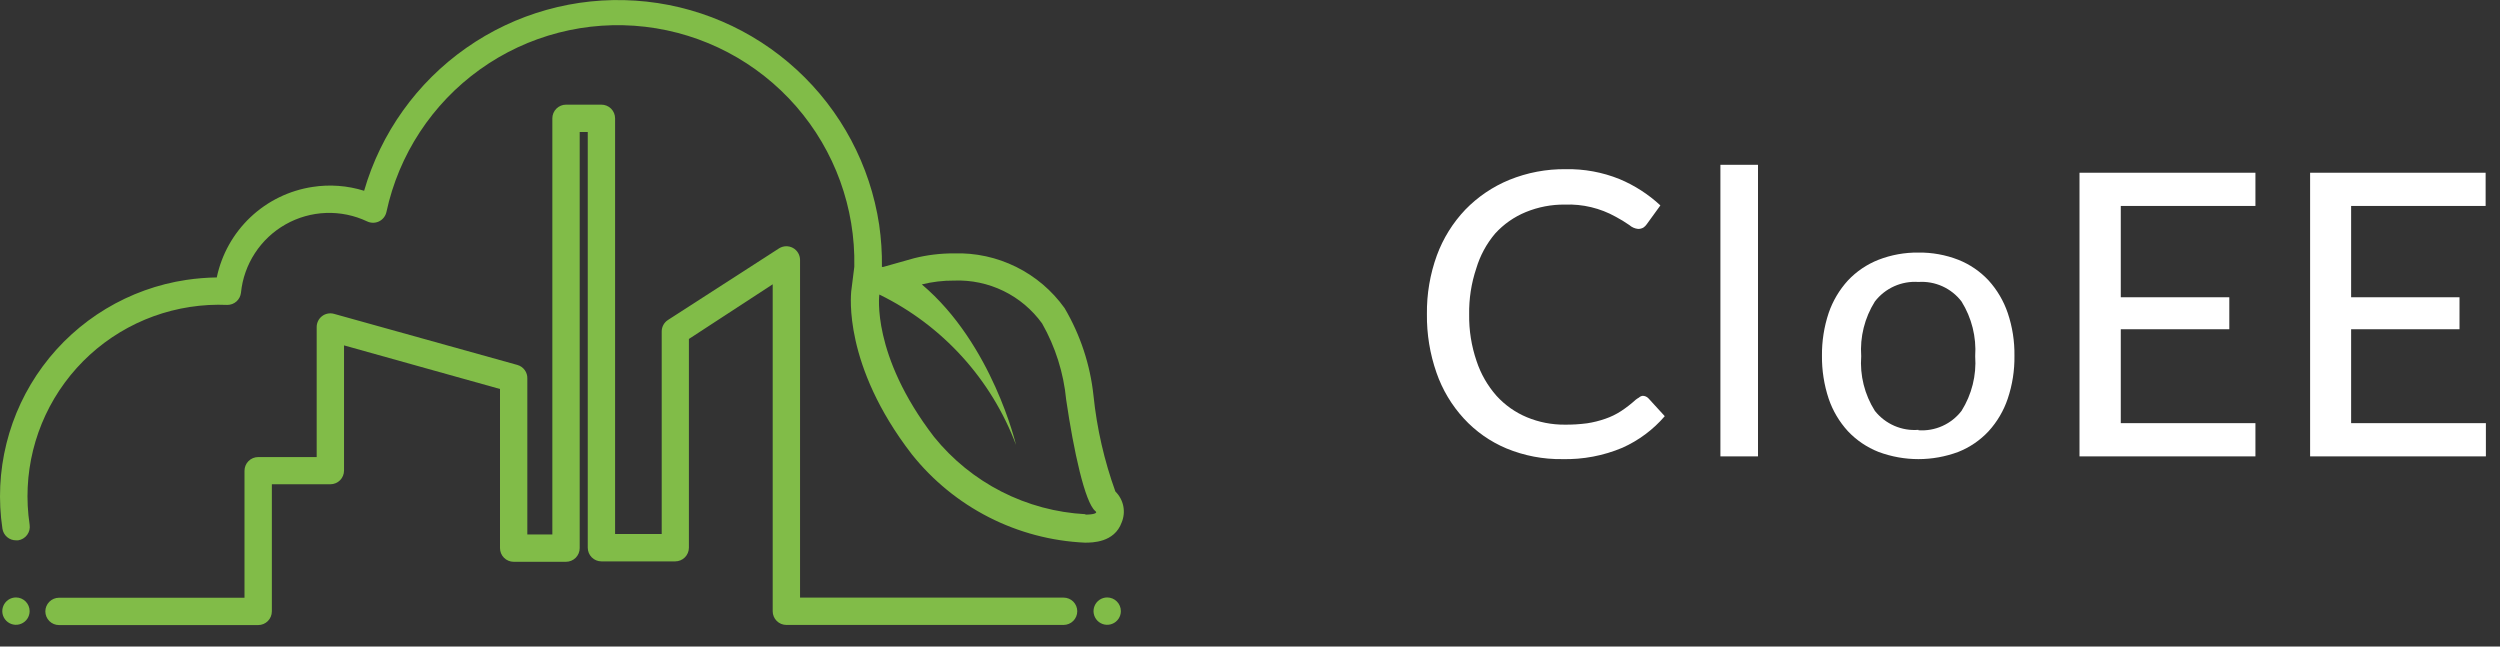
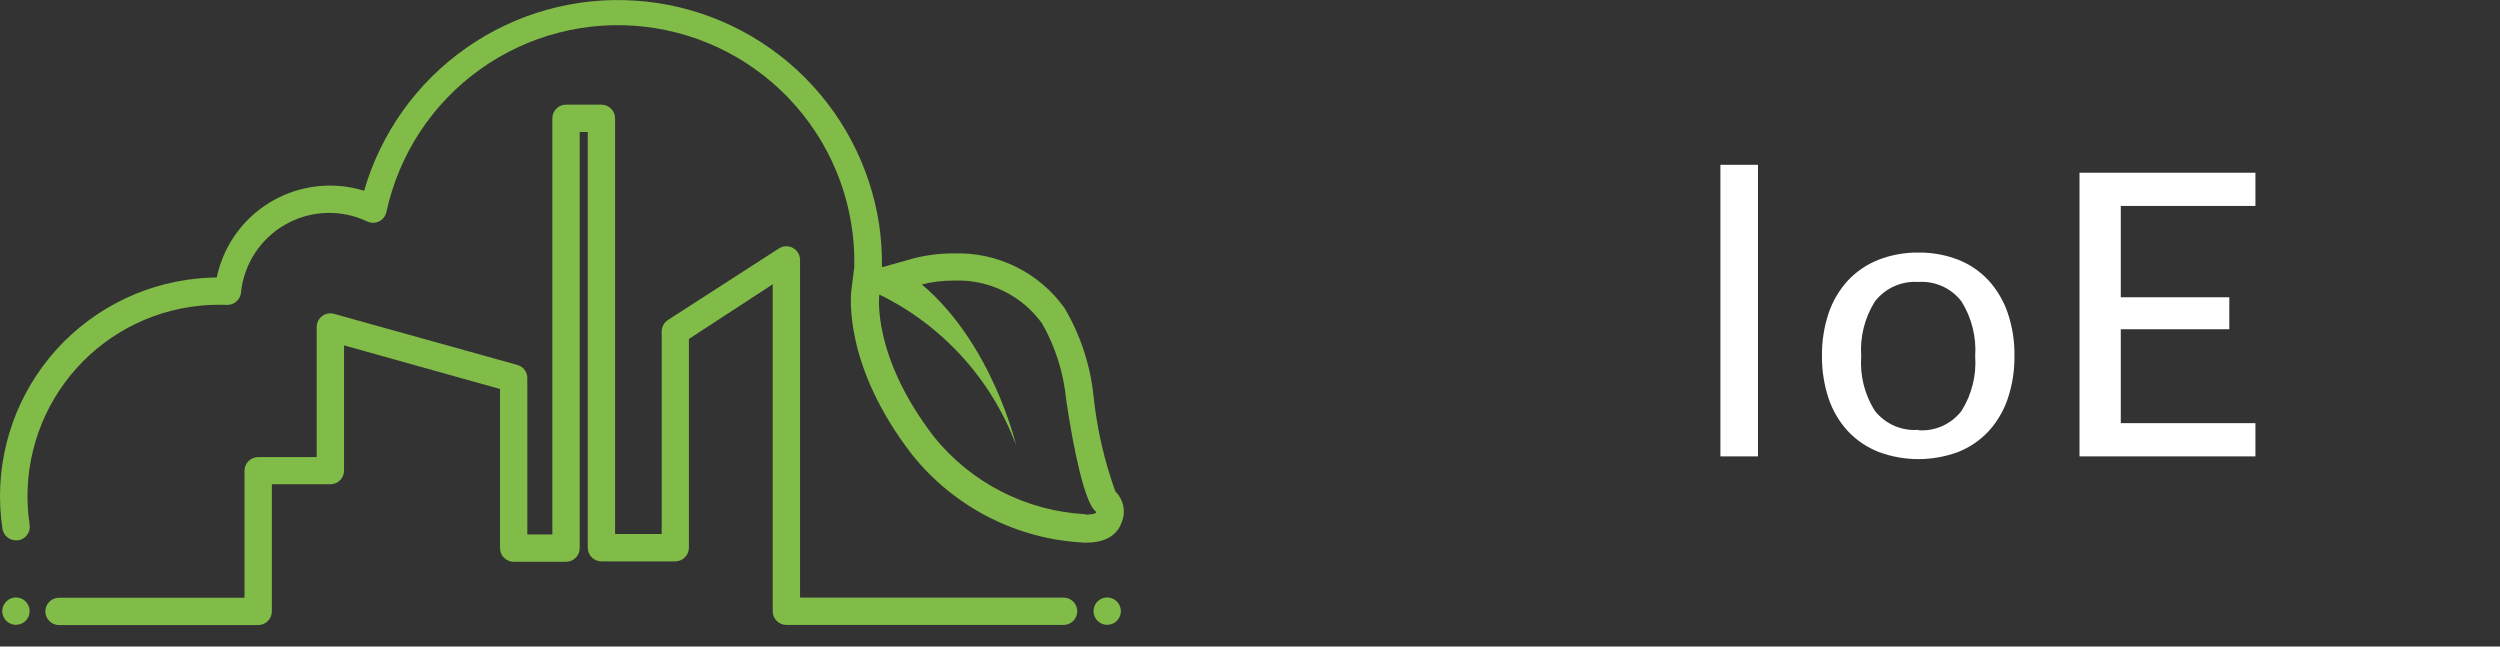
<svg xmlns="http://www.w3.org/2000/svg" width="116" height="30" viewBox="0 0 116 30" fill="none">
  <rect x="0" y="0" width="116" height="30" fill="#333333" stroke="none" />
-   <path d="M115.333 8.015V9.556H109.092V13.793H114.121V15.277H109.092V19.634H115.345V21.176H107.189V8.015H115.333Z" fill="white" />
-   <path d="M76.218 18.366C76.269 18.366 76.32 18.376 76.367 18.397C76.414 18.418 76.456 18.448 76.491 18.486L77.245 19.311C76.706 19.938 76.034 20.438 75.279 20.776C74.399 21.146 73.45 21.326 72.495 21.303C71.605 21.316 70.723 21.147 69.901 20.808C69.148 20.493 68.473 20.019 67.922 19.419C67.358 18.805 66.926 18.082 66.653 17.294C66.348 16.42 66.198 15.499 66.209 14.573C66.198 13.643 66.354 12.719 66.672 11.846C66.963 11.057 67.412 10.336 67.991 9.727C68.57 9.131 69.265 8.66 70.034 8.345C70.865 8.007 71.756 7.839 72.653 7.85C73.504 7.834 74.35 7.989 75.14 8.307C75.841 8.599 76.485 9.014 77.042 9.531L76.408 10.406C76.367 10.466 76.316 10.517 76.256 10.558C76.181 10.602 76.095 10.624 76.008 10.622C75.858 10.607 75.716 10.545 75.603 10.444C75.399 10.302 75.188 10.173 74.968 10.057C74.251 9.657 73.436 9.462 72.615 9.493C71.991 9.485 71.372 9.604 70.795 9.841C70.253 10.064 69.768 10.404 69.374 10.837C68.974 11.31 68.676 11.861 68.499 12.455C68.268 13.143 68.157 13.866 68.169 14.592C68.158 15.325 68.274 16.055 68.511 16.749C68.707 17.345 69.022 17.895 69.438 18.366C69.83 18.798 70.313 19.138 70.852 19.362C71.407 19.592 72.002 19.708 72.603 19.704C72.95 19.708 73.298 19.686 73.643 19.641C73.93 19.597 74.212 19.527 74.486 19.431C74.743 19.343 74.988 19.224 75.216 19.076C75.455 18.919 75.682 18.743 75.894 18.55C75.942 18.512 75.993 18.478 76.047 18.448C76.094 18.404 76.154 18.375 76.218 18.366Z" fill="white" />
  <path d="M81.571 7.647V21.176H79.827V7.647H81.571Z" fill="white" />
  <path d="M89.017 11.719C89.65 11.711 90.279 11.825 90.869 12.055C91.402 12.267 91.88 12.594 92.271 13.013C92.667 13.45 92.969 13.964 93.159 14.522C93.375 15.162 93.48 15.833 93.47 16.508C93.48 17.184 93.375 17.858 93.159 18.499C92.971 19.059 92.668 19.573 92.271 20.009C91.88 20.428 91.402 20.755 90.869 20.967C89.673 21.415 88.355 21.415 87.159 20.967C86.623 20.755 86.14 20.428 85.744 20.009C85.345 19.573 85.04 19.059 84.85 18.499C84.637 17.857 84.532 17.184 84.539 16.508C84.532 15.833 84.637 15.162 84.85 14.522C85.042 13.963 85.346 13.45 85.744 13.013C86.14 12.593 86.623 12.266 87.159 12.055C87.751 11.825 88.382 11.711 89.017 11.719ZM89.017 19.964C89.399 19.99 89.781 19.922 90.129 19.765C90.478 19.608 90.782 19.367 91.015 19.064C91.49 18.307 91.712 17.418 91.649 16.527C91.709 15.636 91.487 14.748 91.015 13.99C90.783 13.685 90.479 13.444 90.13 13.285C89.781 13.127 89.399 13.057 89.017 13.083C88.631 13.055 88.245 13.124 87.892 13.282C87.539 13.44 87.23 13.683 86.994 13.99C86.519 14.747 86.297 15.635 86.36 16.527C86.294 17.419 86.516 18.308 86.994 19.064C87.233 19.365 87.543 19.604 87.895 19.757C88.248 19.911 88.633 19.976 89.017 19.945V19.964Z" fill="white" />
  <path d="M104.652 8.015V9.556H98.404V13.793H103.44V15.277H98.404V19.634H104.652V21.176H96.489V8.015H104.652Z" fill="white" />
  <path d="M49.35 27.729H37.122V12.055C37.121 11.942 37.09 11.832 37.032 11.735C36.974 11.638 36.892 11.559 36.793 11.504C36.694 11.45 36.582 11.423 36.47 11.426C36.357 11.429 36.247 11.463 36.151 11.522L30.995 14.846C30.905 14.903 30.832 14.982 30.781 15.075C30.73 15.168 30.703 15.273 30.703 15.379V24.779H28.54V5.49C28.54 5.322 28.473 5.161 28.355 5.042C28.235 4.923 28.074 4.856 27.906 4.856H26.263C26.095 4.856 25.934 4.923 25.815 5.042C25.696 5.161 25.629 5.322 25.629 5.49V24.798H24.468V17.567C24.474 17.425 24.431 17.285 24.347 17.17C24.263 17.055 24.142 16.971 24.005 16.933L15.493 14.561C15.398 14.535 15.297 14.532 15.2 14.552C15.103 14.572 15.012 14.614 14.934 14.676C14.856 14.738 14.794 14.817 14.752 14.907C14.711 14.997 14.691 15.096 14.694 15.195V21.208H11.98C11.811 21.208 11.65 21.275 11.531 21.394C11.412 21.513 11.345 21.674 11.345 21.842V27.735H2.738C2.57 27.735 2.409 27.802 2.29 27.921C2.171 28.04 2.104 28.201 2.104 28.369C2.104 28.537 2.171 28.699 2.29 28.818C2.409 28.937 2.57 29.003 2.738 29.003H11.98C12.148 29.003 12.309 28.937 12.428 28.818C12.547 28.699 12.614 28.537 12.614 28.369V22.47H15.329C15.497 22.47 15.658 22.403 15.777 22.285C15.896 22.166 15.963 22.004 15.963 21.836V16.026L23.2 18.049V25.432C23.2 25.601 23.267 25.762 23.386 25.881C23.505 26 23.666 26.067 23.834 26.067H26.263C26.431 26.067 26.593 26 26.712 25.881C26.831 25.762 26.898 25.601 26.898 25.432V6.125H27.272V25.413C27.272 25.582 27.339 25.743 27.457 25.862C27.576 25.981 27.738 26.048 27.906 26.048H31.331C31.499 26.048 31.661 25.981 31.779 25.862C31.898 25.743 31.965 25.582 31.965 25.413V15.728L35.853 13.191V28.363C35.853 28.531 35.92 28.692 36.039 28.811C36.158 28.93 36.319 28.997 36.488 28.997H49.35C49.519 28.997 49.68 28.93 49.799 28.811C49.918 28.692 49.985 28.531 49.985 28.363C49.985 28.195 49.918 28.033 49.799 27.914C49.68 27.795 49.519 27.729 49.35 27.729Z" fill="#81BC48" />
  <path d="M51.754 22.806C51.237 21.373 50.896 19.882 50.739 18.366C50.588 16.928 50.129 15.54 49.395 14.294C48.814 13.482 48.042 12.825 47.147 12.383C46.252 11.94 45.262 11.725 44.264 11.757C43.644 11.755 43.026 11.829 42.424 11.979L40.984 12.385H40.921C40.93 11.732 40.887 11.078 40.794 10.431C40.377 7.667 39.027 5.129 36.969 3.237C34.912 1.345 32.269 0.213 29.48 0.029C26.691 -0.156 23.922 0.619 21.634 2.224C19.345 3.828 17.673 6.167 16.895 8.852C16.12 8.61 15.3 8.549 14.498 8.674C13.418 8.839 12.414 9.329 11.621 10.079C10.827 10.83 10.282 11.805 10.058 12.873C9.584 12.88 9.112 12.918 8.643 12.988C7.325 13.185 6.059 13.641 4.917 14.328C3.775 15.015 2.779 15.92 1.987 16.992C1.195 18.064 0.621 19.282 0.3 20.576C-0.022 21.869 -0.085 23.213 0.113 24.532C0.136 24.683 0.212 24.821 0.329 24.92C0.445 25.019 0.594 25.073 0.747 25.071H0.842C0.925 25.058 1.004 25.03 1.075 24.987C1.147 24.944 1.209 24.887 1.258 24.82C1.308 24.753 1.344 24.676 1.364 24.595C1.384 24.514 1.387 24.43 1.375 24.348C1.024 22.021 1.61 19.651 3.005 17.756C4.399 15.862 6.489 14.599 8.815 14.243C9.387 14.155 9.967 14.123 10.546 14.148C10.703 14.149 10.855 14.092 10.972 13.988C11.089 13.884 11.163 13.74 11.181 13.584C11.246 12.928 11.469 12.298 11.829 11.746C12.189 11.194 12.676 10.736 13.25 10.412C13.824 10.087 14.467 9.905 15.125 9.881C15.784 9.857 16.439 9.991 17.035 10.273C17.121 10.314 17.215 10.336 17.311 10.336C17.406 10.336 17.5 10.314 17.587 10.273C17.672 10.231 17.748 10.171 17.807 10.096C17.866 10.022 17.908 9.935 17.929 9.842C18.503 7.171 20.051 4.811 22.271 3.221C24.492 1.631 27.225 0.925 29.938 1.242C32.65 1.559 35.147 2.876 36.941 4.935C38.735 6.994 39.697 9.648 39.64 12.379L39.494 13.539C39.494 13.673 39.101 16.927 42.31 21.081C43.279 22.297 44.497 23.292 45.882 23.999C47.267 24.706 48.787 25.108 50.34 25.179C50.676 25.179 51.71 25.179 52.046 24.24C52.146 23.999 52.172 23.734 52.12 23.479C52.068 23.223 51.94 22.989 51.754 22.806ZM50.365 23.859C49.008 23.787 47.681 23.429 46.47 22.811C45.259 22.192 44.192 21.327 43.338 20.269C40.414 16.463 40.801 13.666 40.801 13.666C43.729 15.096 45.998 17.593 47.143 20.643C47.143 20.643 46.046 15.956 42.773 13.197C43.263 13.075 43.766 13.015 44.27 13.019C45.062 12.988 45.85 13.154 46.563 13.501C47.276 13.849 47.891 14.367 48.355 15.011C48.972 16.099 49.352 17.305 49.471 18.55C49.82 20.929 50.34 23.314 50.822 23.713C50.961 23.809 50.739 23.878 50.365 23.878V23.859Z" fill="#81BC48" />
  <path d="M0.74 27.722C0.615 27.722 0.492 27.759 0.388 27.829C0.284 27.899 0.203 27.998 0.155 28.114C0.107 28.23 0.094 28.357 0.118 28.48C0.143 28.603 0.203 28.716 0.292 28.805C0.381 28.894 0.494 28.954 0.617 28.979C0.74 29.003 0.867 28.991 0.983 28.942C1.099 28.895 1.198 28.813 1.268 28.709C1.338 28.605 1.375 28.482 1.375 28.357C1.375 28.188 1.308 28.027 1.189 27.908C1.07 27.789 0.909 27.722 0.74 27.722Z" fill="#81BC48" />
  <path d="M51.374 27.722C51.248 27.722 51.126 27.759 51.021 27.829C50.917 27.899 50.836 27.998 50.788 28.114C50.74 28.23 50.727 28.357 50.752 28.48C50.776 28.603 50.837 28.716 50.925 28.805C51.014 28.894 51.127 28.954 51.25 28.979C51.373 29.003 51.501 28.991 51.617 28.942C51.732 28.895 51.831 28.813 51.901 28.709C51.971 28.605 52.008 28.482 52.008 28.357C52.008 28.188 51.941 28.027 51.822 27.908C51.703 27.789 51.542 27.722 51.374 27.722Z" fill="#81BC48" />
</svg>